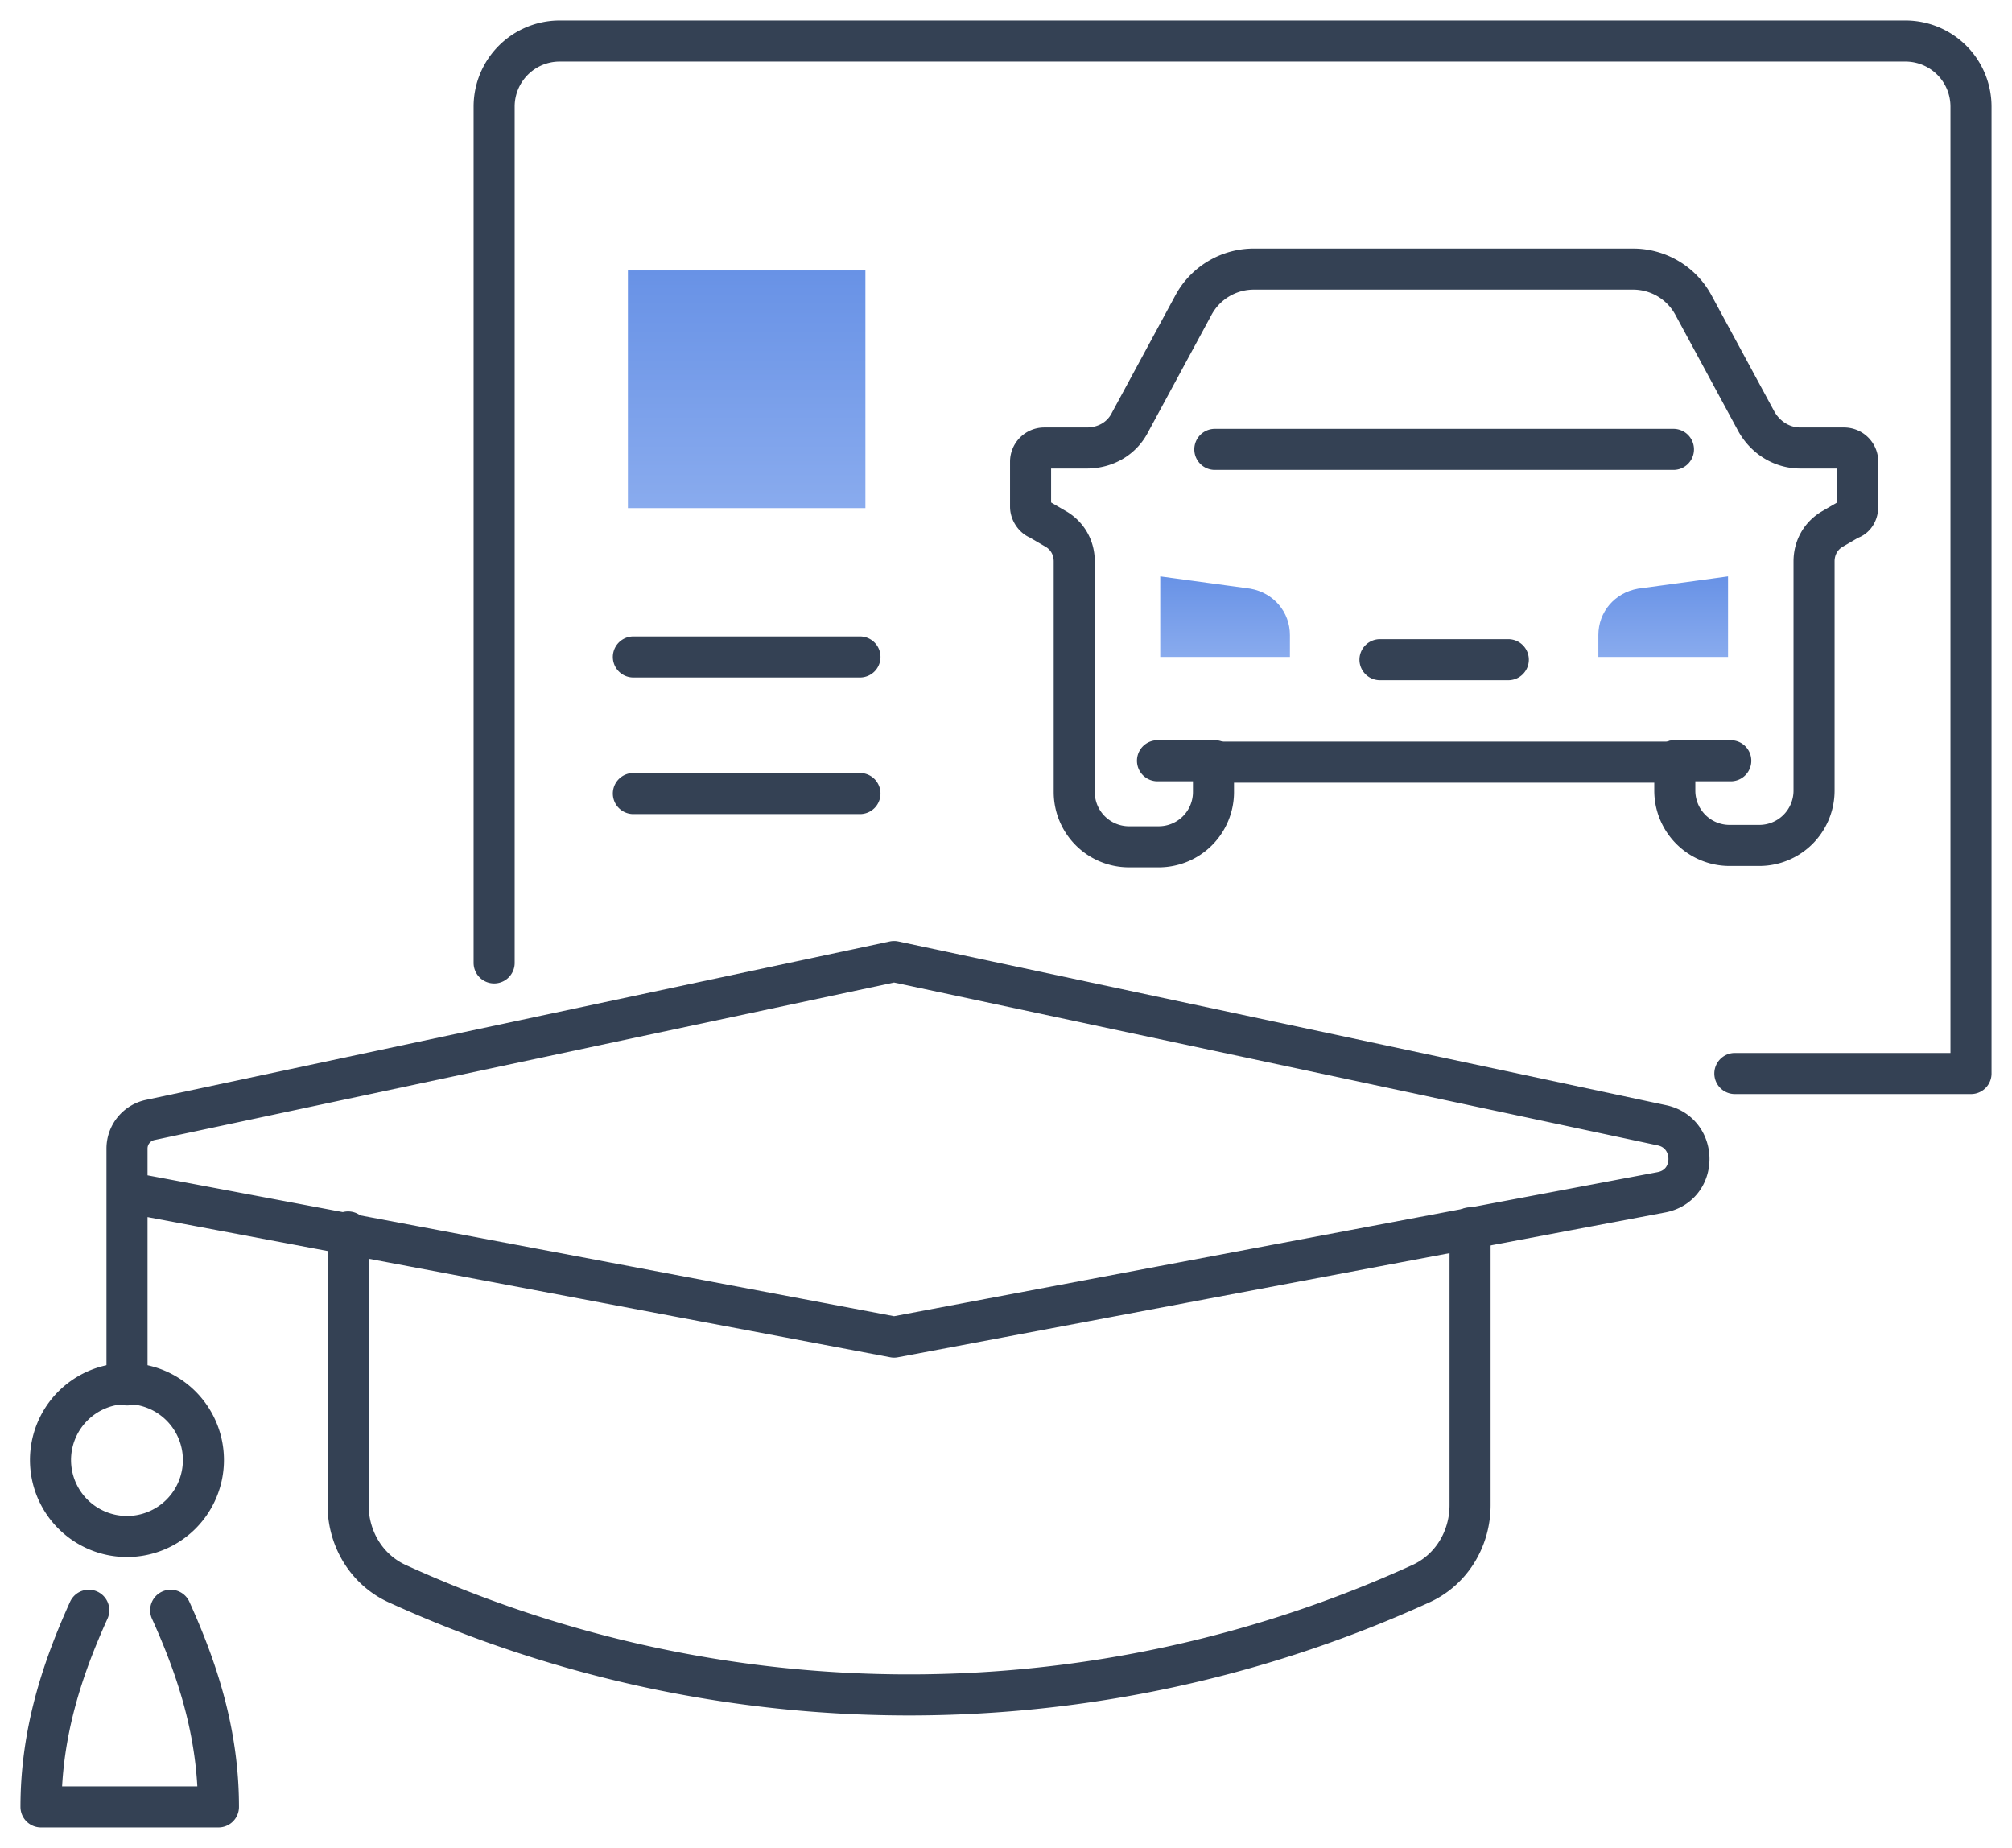
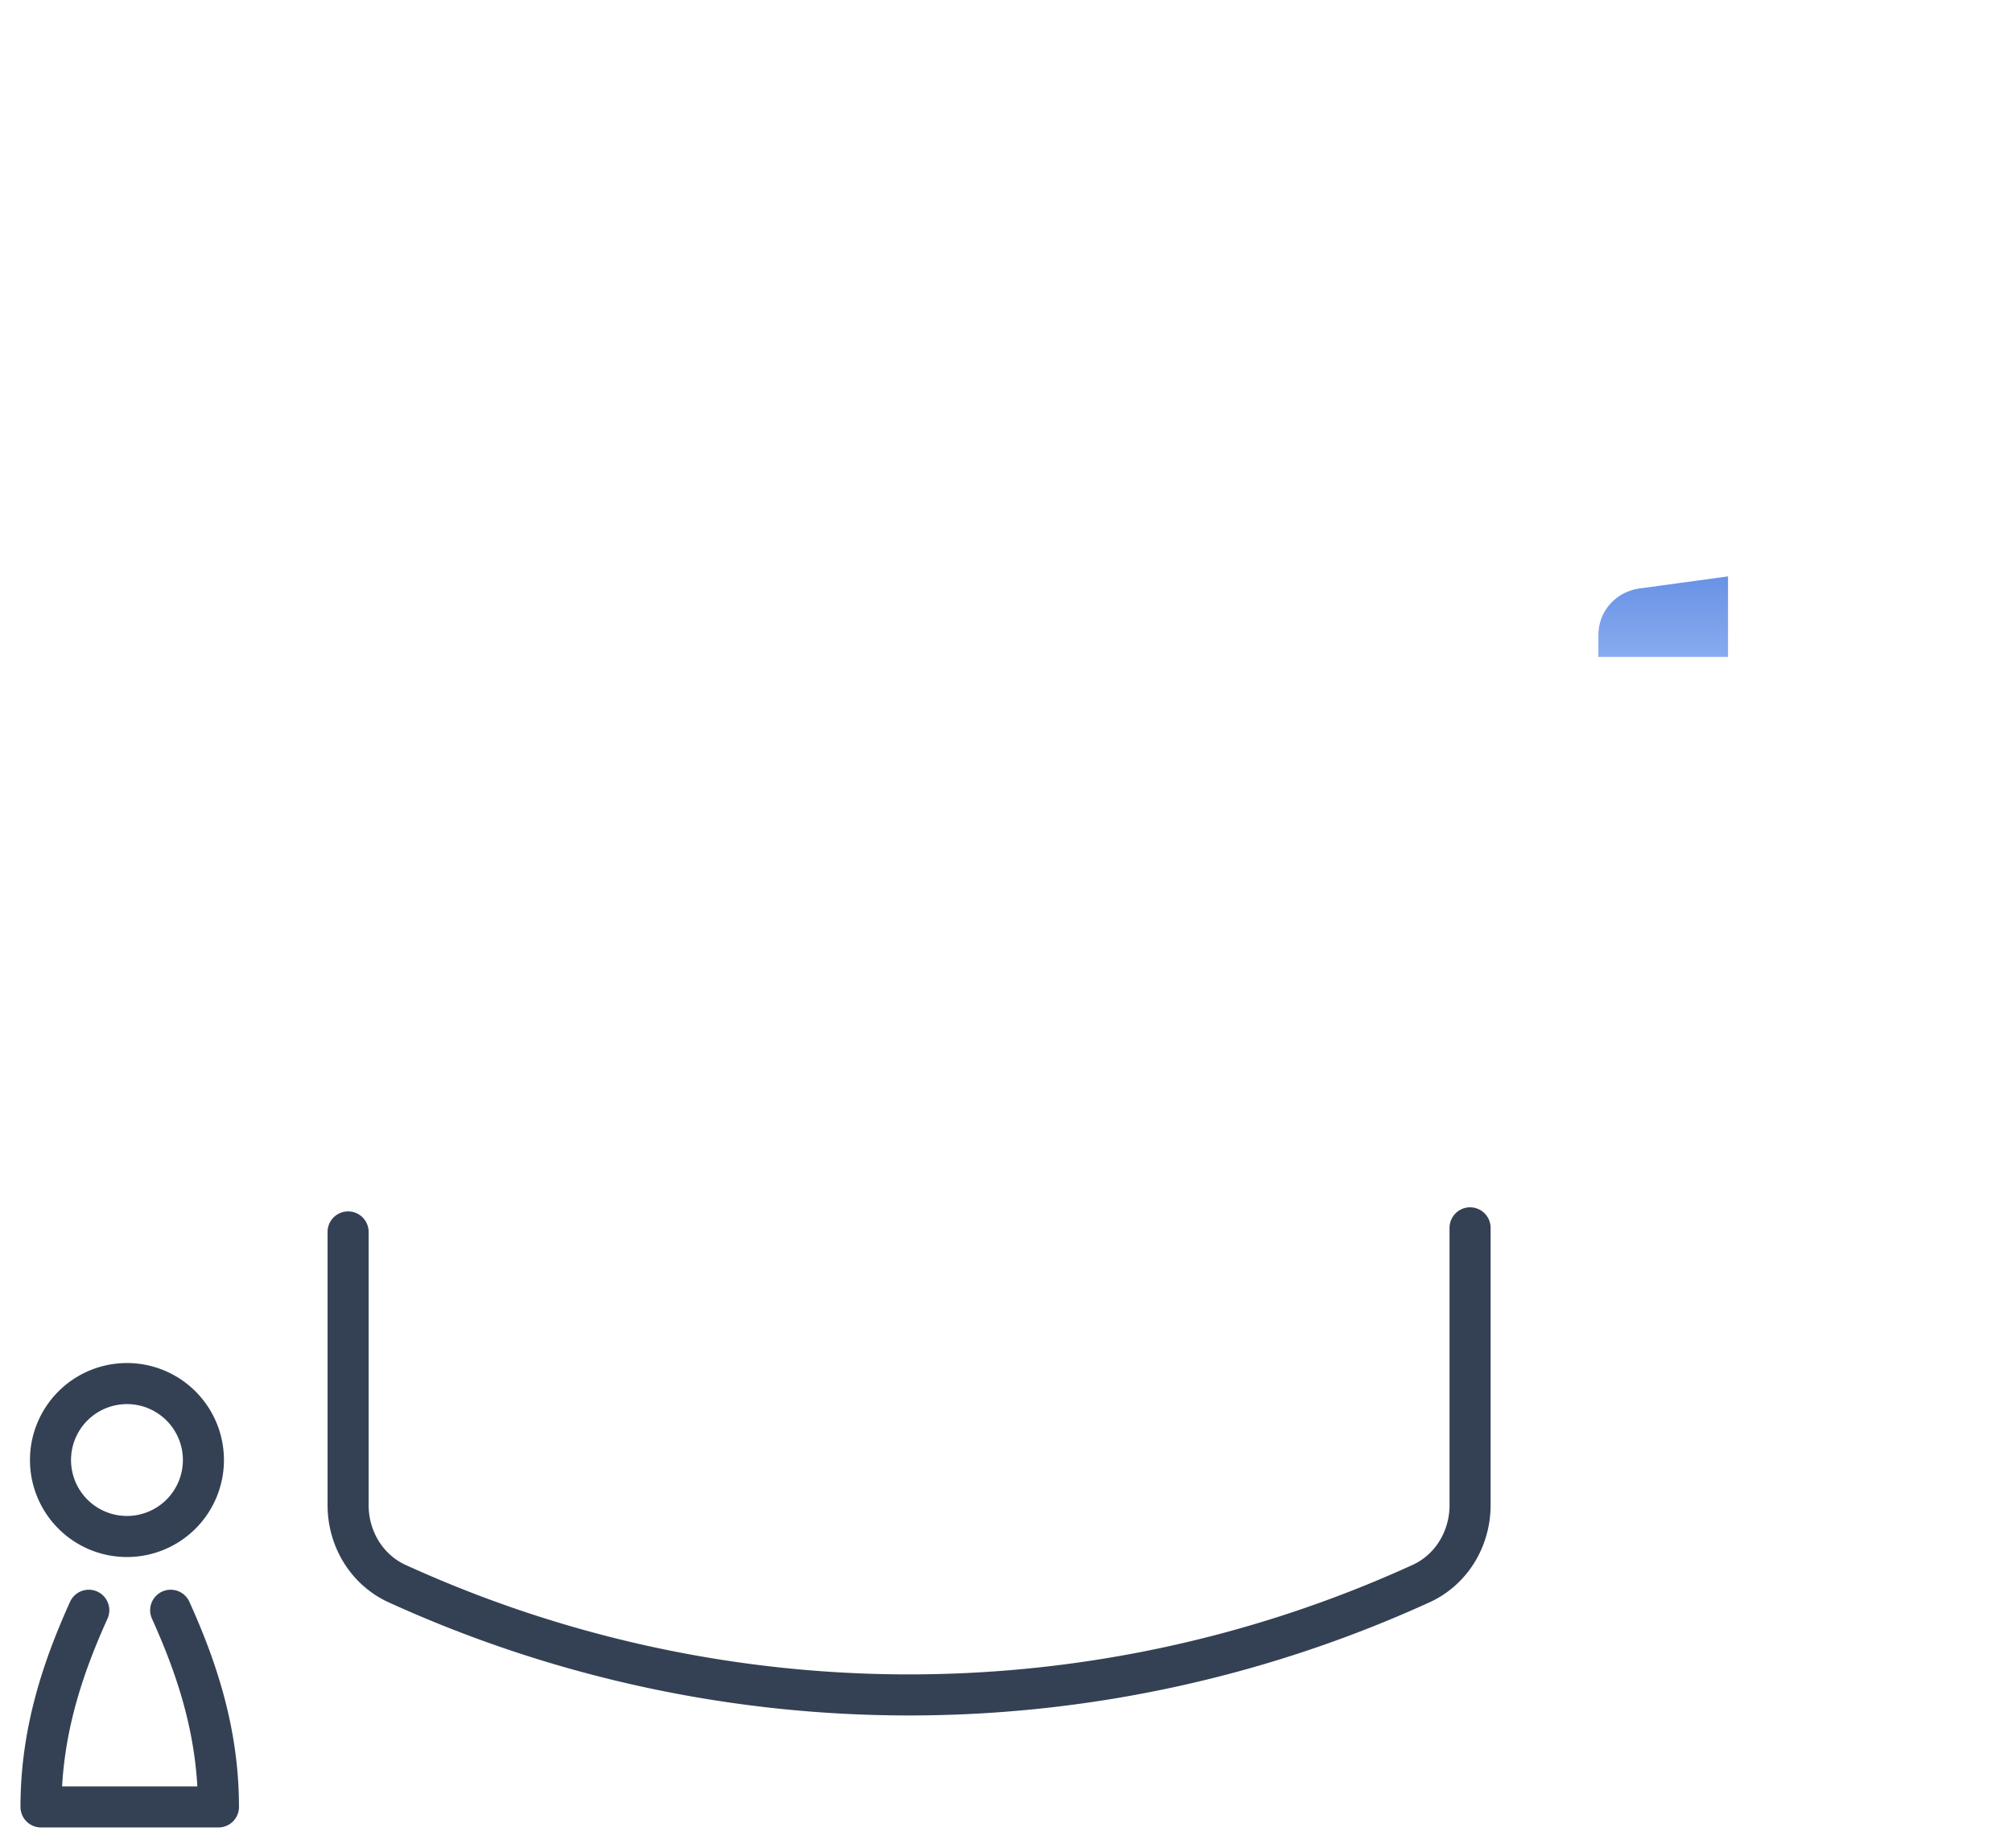
<svg xmlns="http://www.w3.org/2000/svg" width="98" height="90" viewBox="0 0 98 90" fill="none">
-   <path d="M6.186 58.07a45011.45 45011.45 0 0137.362 7.05l37.363-7.05c1.795-.332 1.795-2.86.067-3.259l-37.43-7.982-36.232 7.716a1.423 1.423 0 00-1.13 1.397v11.507" stroke="#344154" stroke-width="2" stroke-miterlimit="10" stroke-linecap="round" stroke-linejoin="round" />
  <path d="M71.604 59.8v13.502c0 1.663-.931 3.193-2.46 3.858a60.068 60.068 0 01-49.729 0c-1.529-.665-2.46-2.195-2.46-3.858V59.999M6.185 74.832a3.724 3.724 0 003.723-3.725 3.724 3.724 0 10-3.723 3.725zm-1.861 3.592c-1.263 2.793-2.327 5.92-2.327 9.578h8.643c0-3.658-1.064-6.784-2.327-9.578" stroke="#344154" stroke-width="2" stroke-miterlimit="10" stroke-linecap="round" stroke-linejoin="round" />
-   <path d="M56.513 31.996h6.316v-1.064c0-1.13-.798-2.062-1.928-2.262l-4.388-.598v3.924z" fill="url(#paint0_linear)" />
-   <path d="M81.576 37.051v1.463a2.668 2.668 0 002.66 2.661h1.462a2.668 2.668 0 002.66-2.66V27.34c0-.665.332-1.264.93-1.597l.798-.465c.266-.067.399-.333.399-.599v-2.195a.666.666 0 00-.665-.665h-2.127c-.865 0-1.662-.466-2.128-1.264l-3.058-5.654a3.34 3.34 0 00-2.992-1.796H61.1a3.34 3.34 0 00-2.992 1.796l-3.058 5.654c-.399.798-1.197 1.264-2.127 1.264h-2.061a.666.666 0 00-.665.665v2.195c0 .266.2.532.399.599l.798.465c.598.333.93.932.93 1.597v11.24a2.668 2.668 0 002.66 2.662h1.462a2.668 2.668 0 002.66-2.661v-1.463h22.47v-.067zM59.172 21.886H81.51" stroke="#344154" stroke-width="2" stroke-miterlimit="10" stroke-linecap="round" stroke-linejoin="round" />
  <path d="M84.169 31.996h-6.316v-1.064c0-1.13.798-2.062 1.928-2.262l4.388-.598v3.924z" fill="url(#paint1_linear)" />
-   <path d="M67.216 32.129h6.25m-14.294 4.922h-2.793m25.197 0h2.726M30.85 31.996h11.037M30.85 38.648h11.037m42.614 13.635h11.502V5.19a3.193 3.193 0 00-3.191-3.192H27.26a3.193 3.193 0 00-3.192 3.192v41.706" stroke="#344154" stroke-width="2" stroke-miterlimit="10" stroke-linecap="round" stroke-linejoin="round" />
-   <path d="M42.152 13.172H30.584v11.574h11.568V13.172z" fill="url(#paint2_linear)" />
  <defs>
    <linearGradient id="paint0_linear" x1="59.671" y1="28.072" x2="59.671" y2="31.996" gradientUnits="userSpaceOnUse">
      <stop stop-color="#6892E6" />
      <stop offset="1" stop-color="#89ABEE" />
    </linearGradient>
    <linearGradient id="paint1_linear" x1="81.011" y1="28.072" x2="81.011" y2="31.996" gradientUnits="userSpaceOnUse">
      <stop stop-color="#6892E6" />
      <stop offset="1" stop-color="#89ABEE" />
    </linearGradient>
    <linearGradient id="paint2_linear" x1="36.368" y1="13.172" x2="36.368" y2="24.746" gradientUnits="userSpaceOnUse">
      <stop stop-color="#6892E6" />
      <stop offset="1" stop-color="#89ABEE" />
    </linearGradient>
  </defs>
</svg>